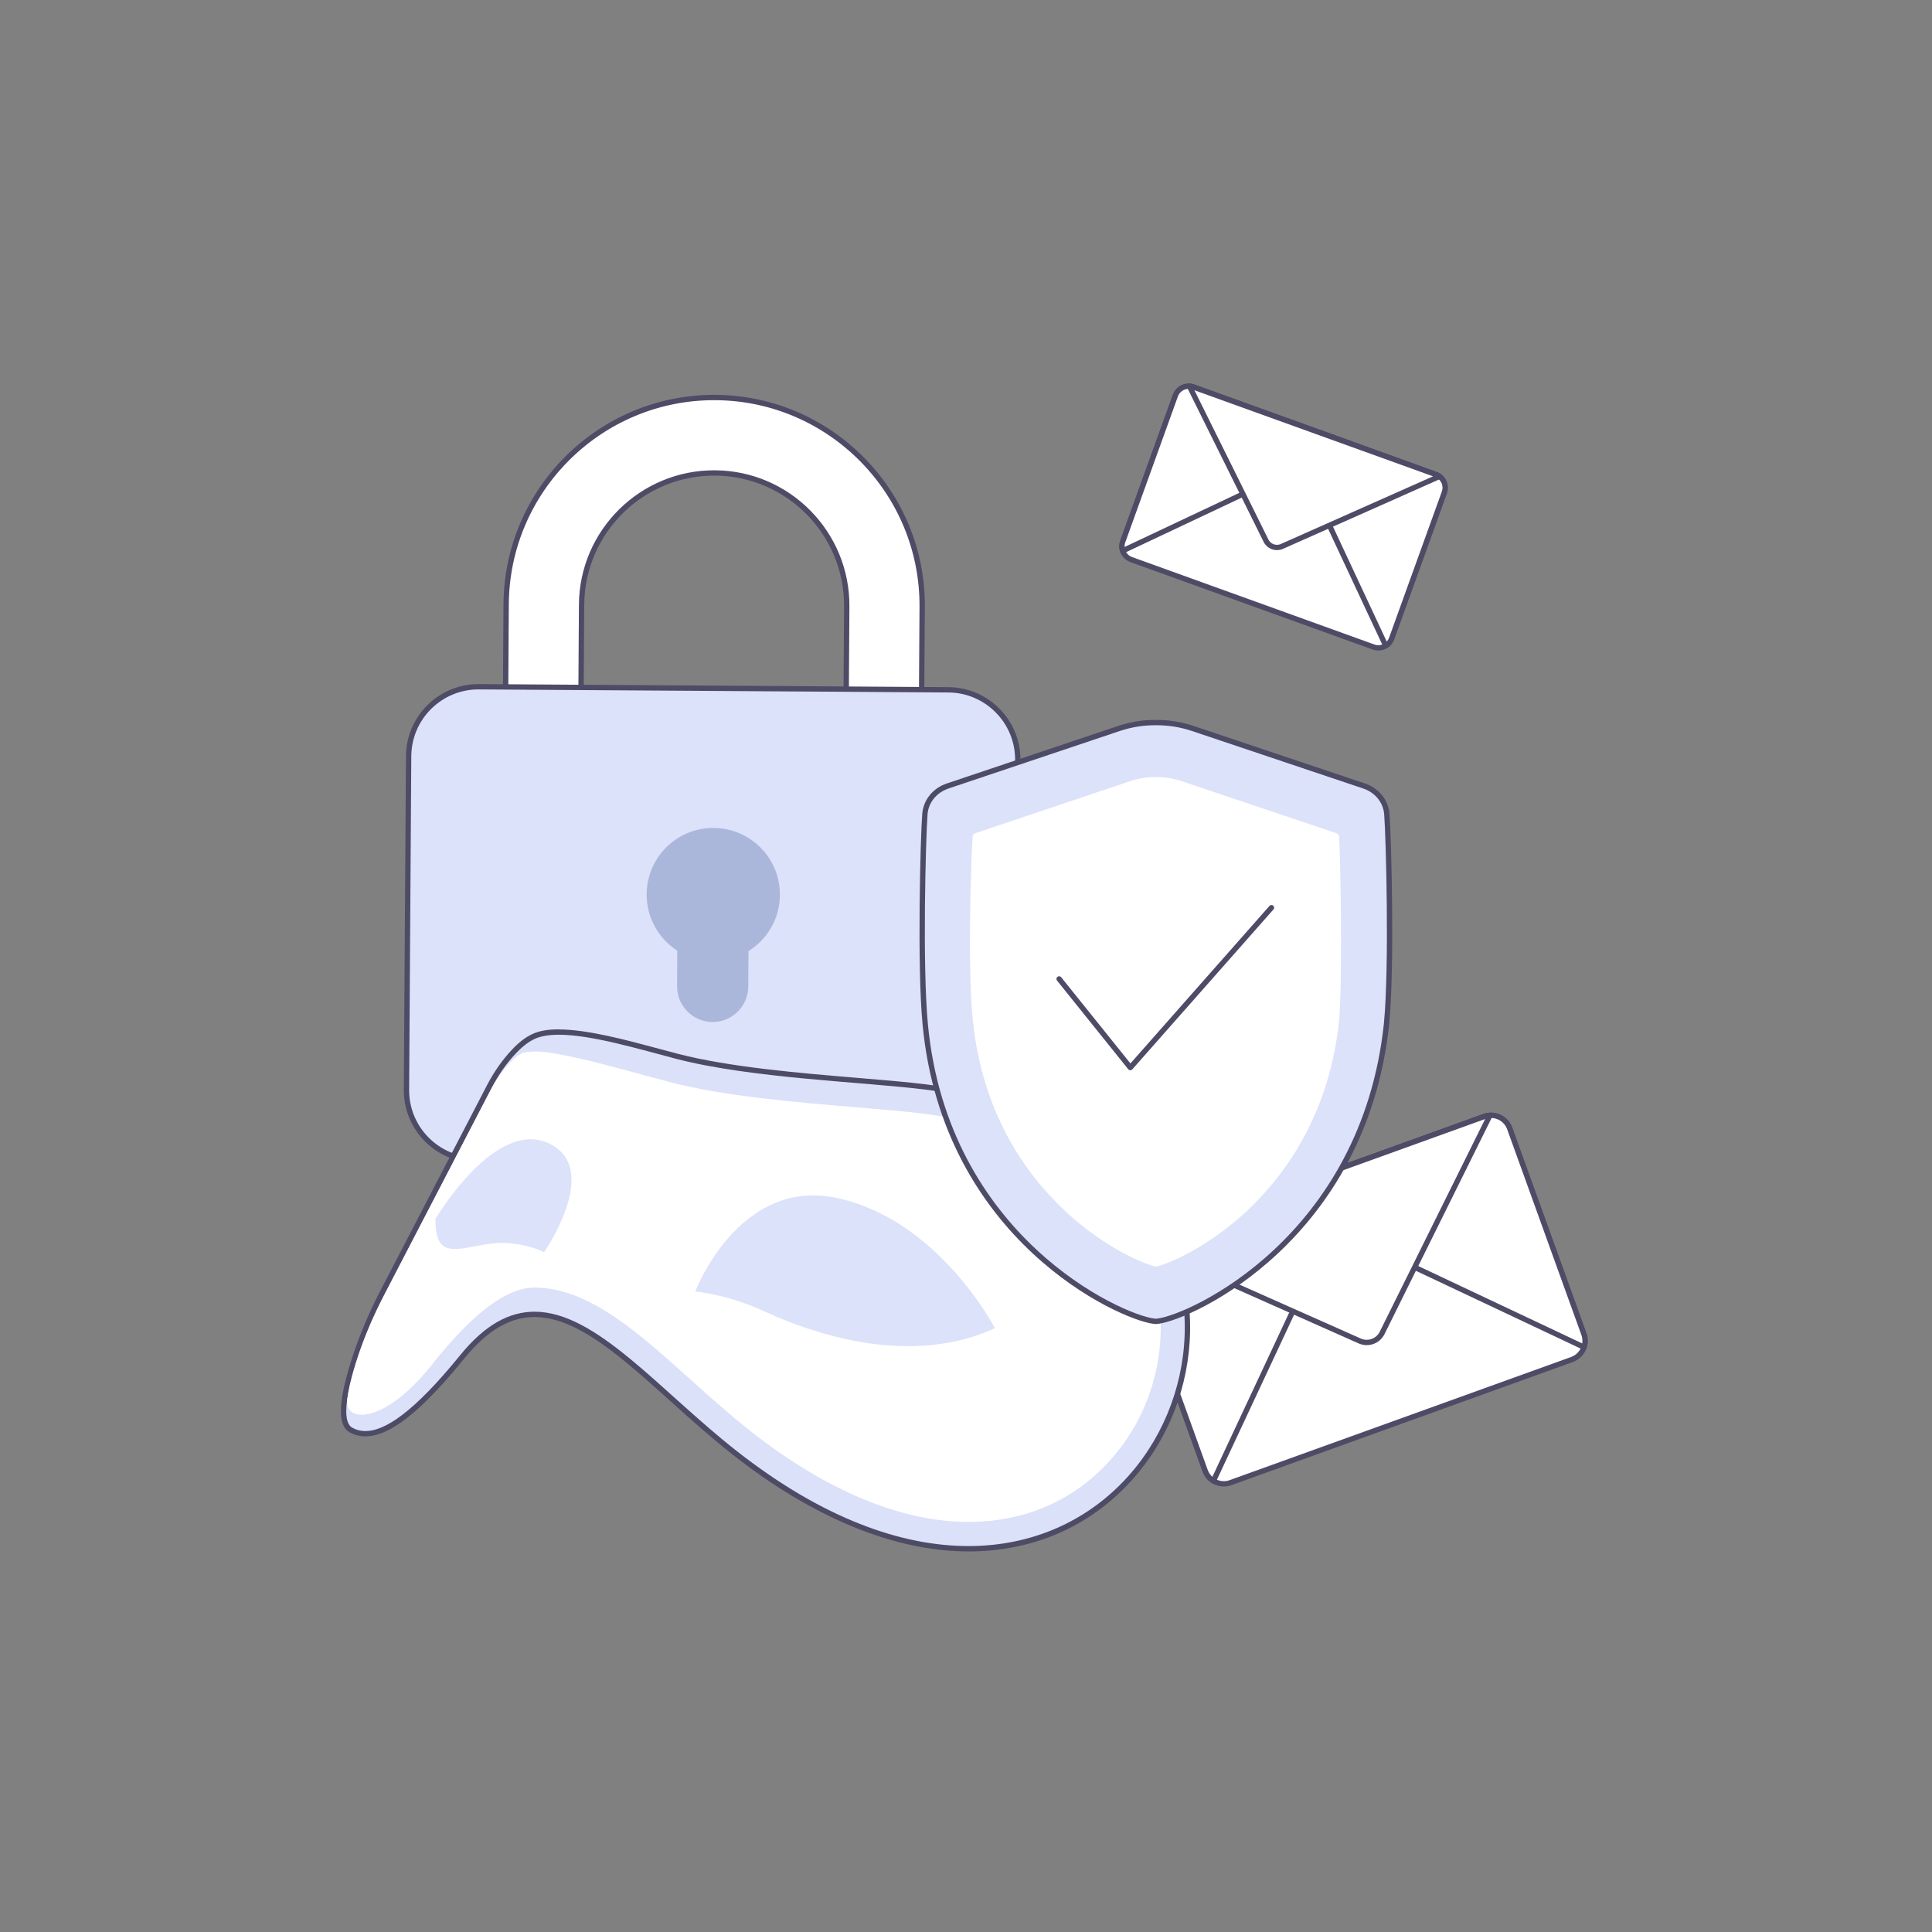
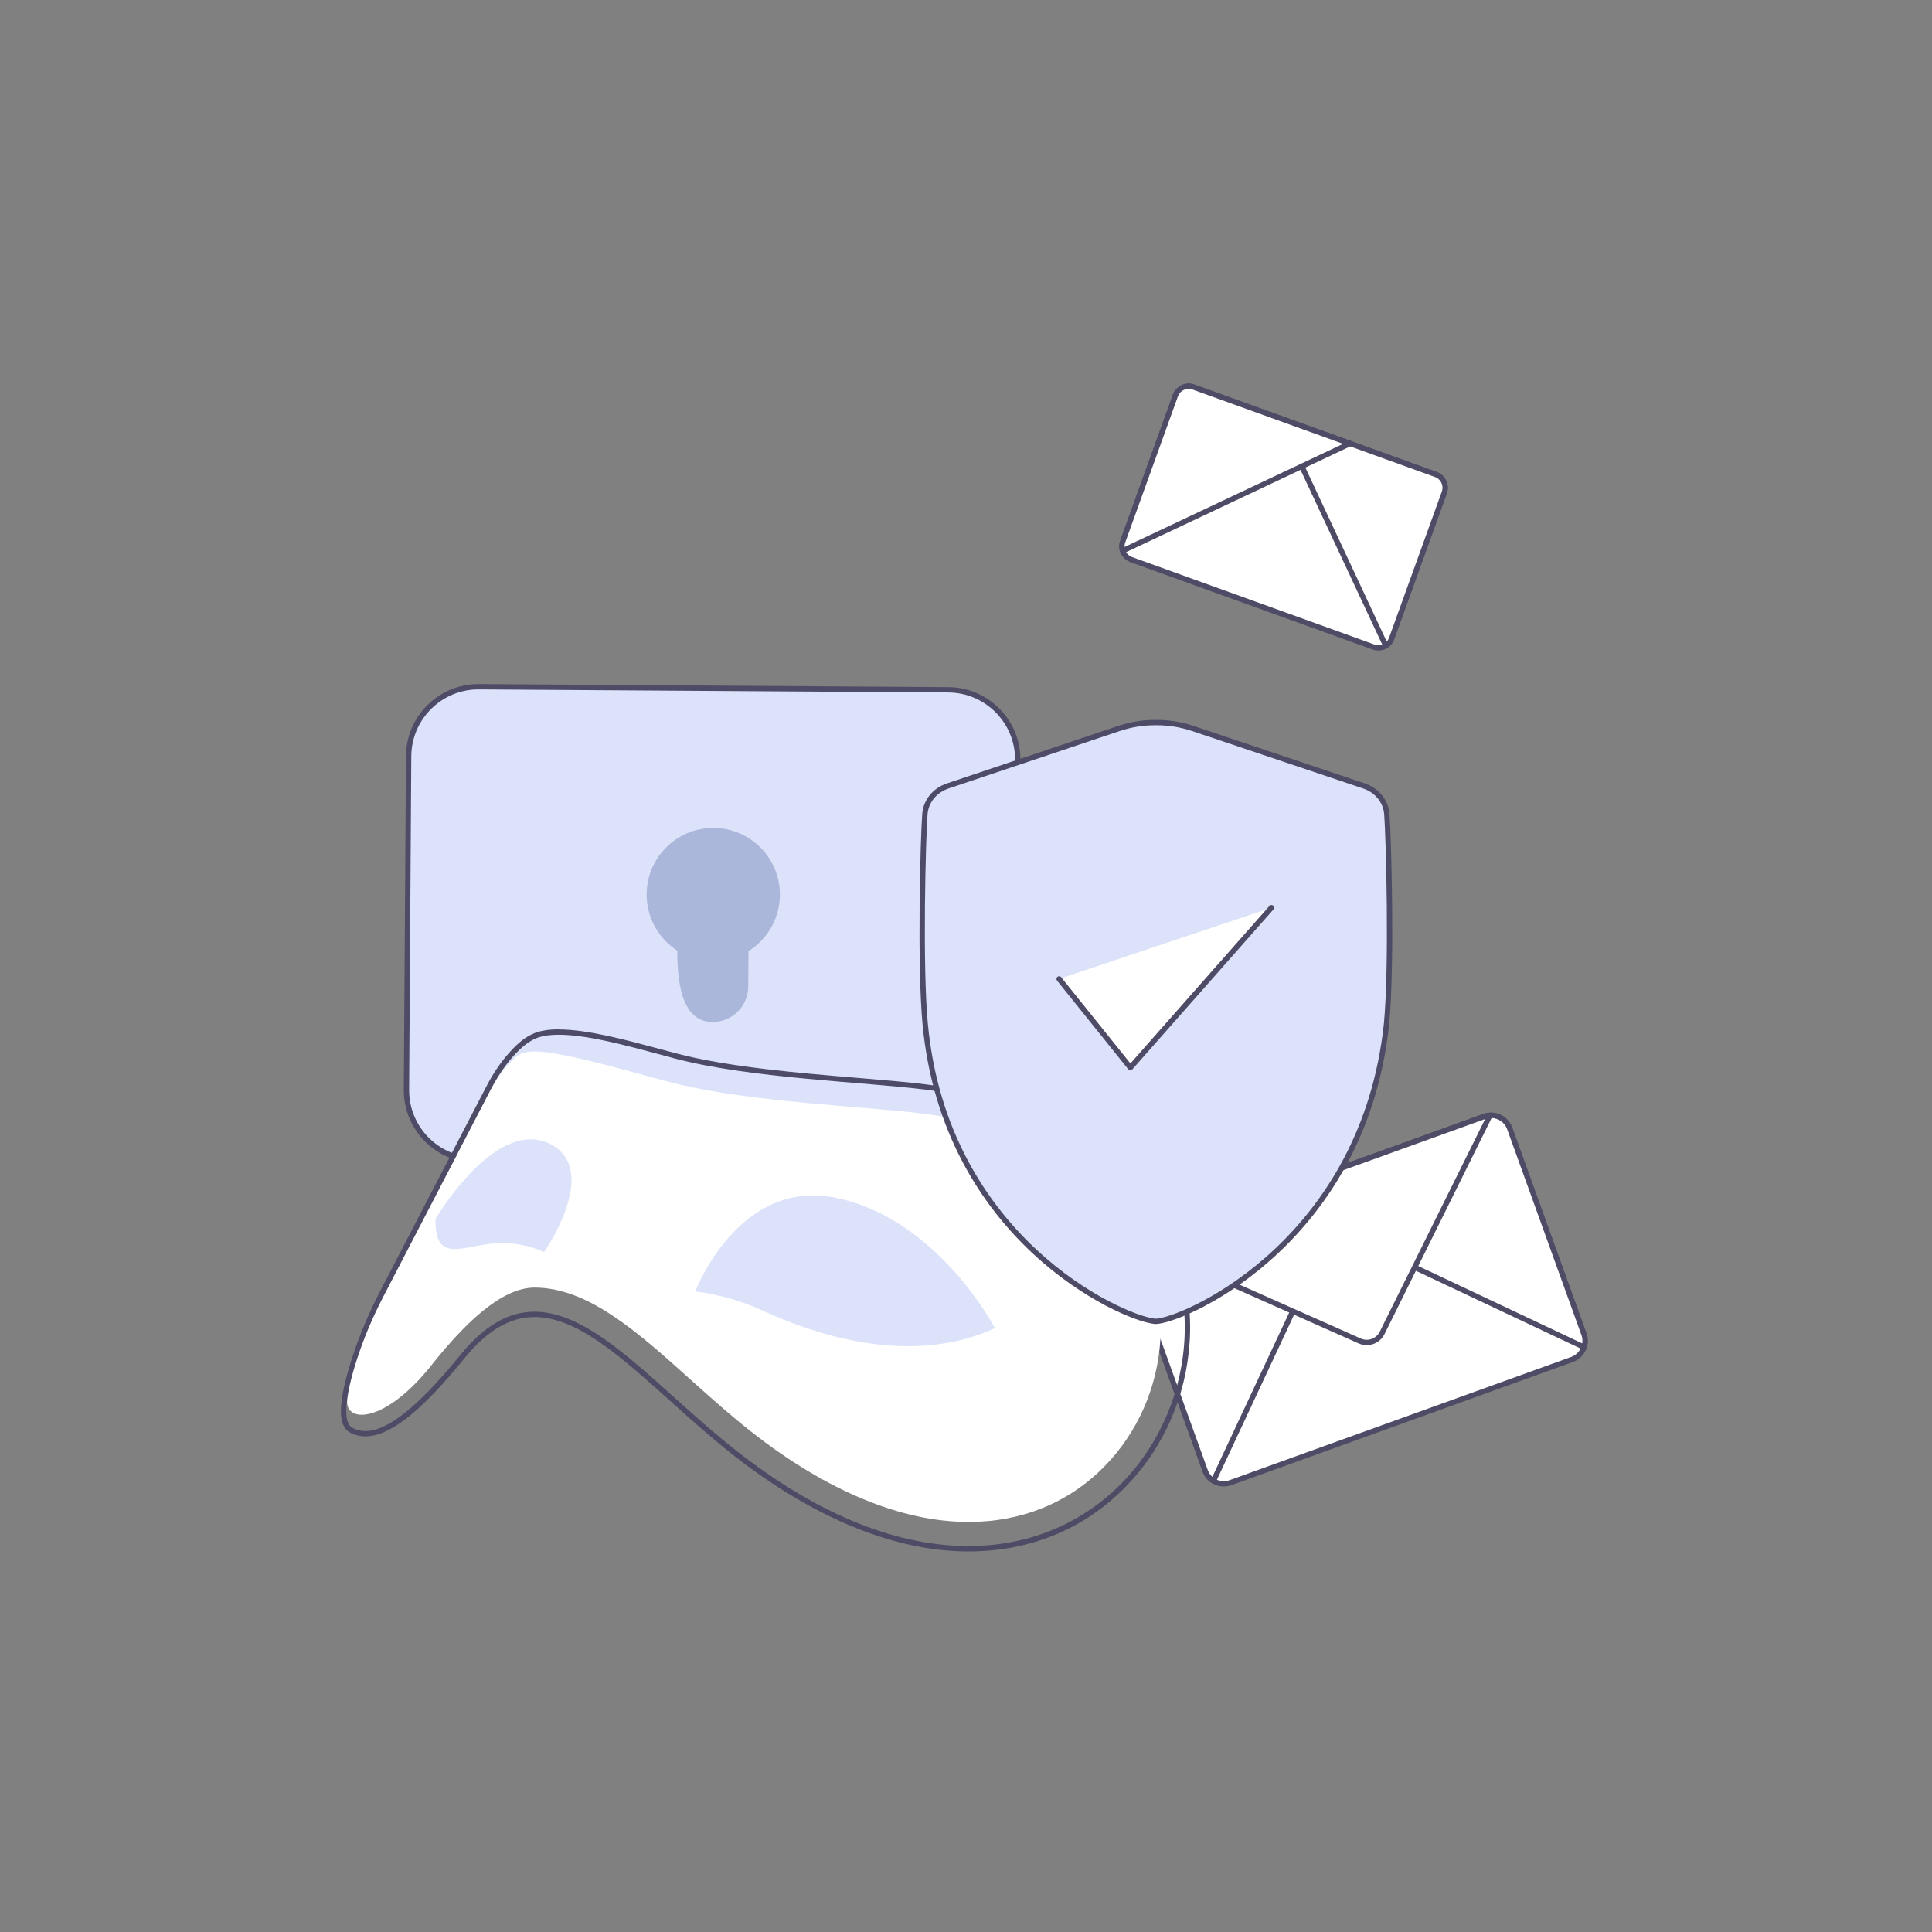
<svg xmlns="http://www.w3.org/2000/svg" width="544" height="544" viewBox="0 0 544 544" fill="none">
  <rect x="0" y="0" width="544" height="544" fill="#808080" stroke="none" />
  <g clip-path="url(#clip0_5307_368)">
    <path d="M445.99 375.659L425.09 317.739C424.23 315.359 421.92 313.919 419.52 314.049C419 314.079 418.47 314.189 417.95 314.369L321.8 349.059C321.28 349.249 320.81 349.509 320.38 349.809C318.44 351.239 317.58 353.819 318.44 356.209L339.34 414.129C339.79 415.359 340.62 416.349 341.66 416.979C343.06 417.839 344.82 418.079 346.48 417.479L442.63 382.799C444.29 382.199 445.5 380.889 446.02 379.339C446.07 379.199 446.11 379.049 446.15 378.899C446.19 378.749 446.22 378.599 446.24 378.449C446.26 378.339 446.27 378.229 446.28 378.119C446.28 378.079 446.29 378.029 446.29 377.989C446.3 377.859 446.31 377.729 446.31 377.589C446.31 377.399 446.31 377.219 446.29 377.019C446.28 376.879 446.25 376.729 446.23 376.579C446.2 376.429 446.17 376.279 446.13 376.129V376.089C446.08 375.939 446.03 375.789 445.98 375.649L445.99 375.659Z" fill="white" stroke="#4E4B66" stroke-width="1.5" stroke-linecap="round" stroke-linejoin="round" />
    <path d="M383.91 326.649L321.8 349.059C318.9 350.109 317.4 353.299 318.45 356.209L339.35 414.129C339.8 415.359 340.63 416.349 341.67 416.979L383.92 326.639L383.91 326.649Z" fill="white" stroke="#4E4B66" stroke-width="1.5" stroke-linecap="round" stroke-linejoin="round" />
    <path d="M445.99 375.659L425.09 317.739C424.23 315.359 421.92 313.919 419.52 314.049C419 314.079 418.47 314.189 417.95 314.369L355.84 336.779L398.33 356.829L446.02 379.339C446.07 379.199 446.11 379.049 446.15 378.899C446.19 378.749 446.22 378.599 446.24 378.449C446.26 378.339 446.27 378.229 446.28 378.119C446.28 378.079 446.29 378.029 446.29 377.989C446.3 377.859 446.31 377.729 446.31 377.589C446.31 377.399 446.31 377.219 446.29 377.019C446.28 376.879 446.25 376.729 446.23 376.579C446.2 376.429 446.17 376.279 446.13 376.129V376.089C446.08 375.939 446.03 375.789 445.98 375.649L445.99 375.659Z" fill="white" stroke="#4E4B66" stroke-width="1.5" stroke-linecap="round" stroke-linejoin="round" />
    <path d="M419.52 314.049C419 314.079 418.47 314.189 417.95 314.369L321.8 349.059C321.28 349.249 320.81 349.509 320.38 349.809L382.87 377.589C385.24 378.639 388.01 377.639 389.17 375.319L398.33 356.829L419.53 314.049H419.52Z" fill="white" stroke="#4E4B66" stroke-width="1.5" stroke-linecap="round" stroke-linejoin="round" />
    <path d="M316.13 152.49L330.96 111.37C331.57 109.68 333.21 108.66 334.92 108.75C335.29 108.77 335.67 108.85 336.04 108.98L404.3 133.61C404.67 133.74 405 133.93 405.31 134.14C406.68 135.16 407.29 136.99 406.68 138.68L391.84 179.8C391.52 180.68 390.93 181.38 390.19 181.83C389.2 182.44 387.95 182.61 386.77 182.19L318.51 157.56C317.33 157.13 316.48 156.21 316.1 155.1C316.06 155 316.03 154.89 316.01 154.79C315.98 154.68 315.96 154.57 315.94 154.47C315.93 154.39 315.92 154.32 315.91 154.24C315.91 154.21 315.91 154.18 315.91 154.15C315.91 154.06 315.89 153.96 315.9 153.87C315.9 153.74 315.9 153.6 315.91 153.47C315.92 153.37 315.94 153.27 315.95 153.16C315.97 153.05 315.99 152.95 316.02 152.84V152.81C316.06 152.71 316.09 152.6 316.13 152.5V152.49Z" fill="white" stroke="#4E4B66" stroke-width="1.5" stroke-linecap="round" stroke-linejoin="round" />
    <path d="M360.2 117.699L404.3 133.609C406.36 134.349 407.42 136.619 406.68 138.679L391.84 179.799C391.52 180.679 390.93 181.379 390.19 181.829L360.2 117.699Z" fill="white" stroke="#4E4B66" stroke-width="1.5" stroke-linecap="round" stroke-linejoin="round" />
    <path d="M316.13 152.49L330.96 111.37C331.57 109.68 333.21 108.66 334.92 108.75C335.29 108.77 335.67 108.85 336.04 108.98L380.14 124.89L349.98 139.12L316.11 155.1C316.07 155 316.04 154.89 316.02 154.79C315.99 154.68 315.97 154.57 315.95 154.47C315.94 154.39 315.93 154.32 315.92 154.24C315.92 154.21 315.92 154.18 315.92 154.15C315.92 154.06 315.9 153.96 315.91 153.87C315.91 153.74 315.91 153.6 315.92 153.47C315.93 153.37 315.95 153.27 315.96 153.16C315.98 153.05 316 152.95 316.03 152.84V152.81C316.07 152.71 316.1 152.6 316.14 152.5L316.13 152.49Z" fill="white" stroke="#4E4B66" stroke-width="1.5" stroke-linecap="round" stroke-linejoin="round" />
-     <path d="M334.92 108.76C335.29 108.78 335.67 108.86 336.04 108.99L404.3 133.61C404.67 133.74 405 133.93 405.31 134.14L360.95 153.86C359.27 154.61 357.3 153.9 356.48 152.25L349.98 139.12L334.92 108.76Z" fill="white" stroke="#4E4B66" stroke-width="1.5" stroke-linecap="round" stroke-linejoin="round" />
-     <path d="M259.4 211.151L238.16 211.011L238.42 170.741C238.55 150.161 221.92 133.301 201.33 133.171C180.75 133.041 163.89 149.671 163.76 170.261L163.5 210.531L142.26 210.391L142.52 170.121C142.73 137.821 169.17 111.721 201.47 111.931C233.77 112.141 259.87 138.581 259.66 170.881L259.4 211.151Z" fill="white" stroke="#4E4B66" stroke-width="1.5" stroke-linecap="round" stroke-linejoin="round" />
    <path d="M266.16 327.512L134 326.652C123.13 326.582 114.38 317.712 114.45 306.842L115.06 212.922C115.13 202.052 124 193.292 134.87 193.372L267.03 194.232C277.9 194.302 286.66 203.172 286.58 214.042L285.97 307.962C285.9 318.832 277.03 327.592 266.16 327.512Z" fill="#DBE2F9" stroke="#4E4B66" stroke-width="1.5" stroke-linecap="round" stroke-linejoin="round" />
-     <path d="M182.08 251.761C182.04 258.421 185.48 264.311 190.71 267.681L190.65 277.671C190.61 283.201 195.08 287.731 200.61 287.761C206.13 287.801 210.65 283.331 210.69 277.801L210.75 267.811C216.02 264.521 219.55 258.681 219.6 252.011C219.67 241.641 211.32 233.201 200.96 233.131C190.6 233.061 182.15 241.401 182.08 251.771V251.761Z" fill="#ABB6DB" />
-     <path d="M272.7 436.099C310.29 436.099 332.46 406.039 334.24 377.749C336.03 349.199 317.86 313.289 260.73 306.089C255.41 305.419 248.6 304.849 241.4 304.249C225.26 302.909 205.18 301.239 190.52 297.409C188.94 296.999 187.26 296.549 185.54 296.079C176.03 293.519 165.26 290.609 157.33 290.609C154.27 290.609 151.91 291.039 150.1 291.919C148.25 292.819 146.59 294.109 144.7 296.109C142.06 298.909 139.74 302.209 137.82 305.919L107.86 363.639C104.41 370.289 101.61 377.029 99.53 383.679C96.05 394.829 95.84 401.049 98.88 402.689C100.12 403.359 101.47 403.699 102.9 403.699C109.42 403.699 118.32 396.629 130.13 382.079C136.68 374.009 143.35 370.089 150.51 370.089C162.7 370.089 175.01 381.149 189.26 393.949C194.9 399.009 200.73 404.249 206.92 409.109C229.38 426.759 252.13 436.079 272.7 436.089V436.099Z" fill="#DAE1F8" />
+     <path d="M182.08 251.761C182.04 258.421 185.48 264.311 190.71 267.681C190.61 283.201 195.08 287.731 200.61 287.761C206.13 287.801 210.65 283.331 210.69 277.801L210.75 267.811C216.02 264.521 219.55 258.681 219.6 252.011C219.67 241.641 211.32 233.201 200.96 233.131C190.6 233.061 182.15 241.401 182.08 251.771V251.761Z" fill="#ABB6DB" />
    <path d="M157.32 291.36C154.57 291.36 152.21 291.72 150.42 292.59C148.38 293.59 146.73 295.04 145.24 296.62C142.51 299.51 140.28 302.79 138.48 306.26L108.52 363.98C105.19 370.4 102.38 377.05 100.24 383.9C97.81 391.7 96.02 400.29 99.23 402.03C100.3 402.61 101.51 402.95 102.9 402.95C108.28 402.95 116.37 397.84 129.55 381.61C136.65 372.86 143.56 369.34 150.51 369.34C167.93 369.34 185.62 391.42 207.38 408.52C231.72 427.64 253.93 435.33 272.69 435.33C345.31 435.33 366.41 320.16 260.62 306.81C243.34 304.63 211.56 303.66 190.32 298.12C180.24 295.49 166.61 291.35 157.32 291.35M157.32 289.86C165.35 289.86 176.18 292.78 185.73 295.35C187.45 295.81 189.12 296.26 190.7 296.68C205.29 300.49 225.34 302.16 241.45 303.5C248.66 304.1 255.47 304.67 260.81 305.34C285.93 308.51 306.08 317.8 319.08 332.2C330.39 344.74 336.04 360.93 334.98 377.78C334 393.3 327.56 407.85 316.83 418.76C305.2 430.59 289.94 436.84 272.69 436.84C251.95 436.84 229.05 427.46 206.45 409.7C200.24 404.82 194.4 399.58 188.75 394.5C174.61 381.8 162.41 370.84 150.5 370.84C143.57 370.84 137.1 374.67 130.7 382.55C118.57 397.49 109.74 404.44 102.89 404.44C101.33 404.44 99.86 404.07 98.51 403.34C95.06 401.47 95.15 395.15 98.8 383.44C100.89 376.74 103.71 369.95 107.18 363.27L137.14 305.55C139.1 301.78 141.46 298.42 144.15 295.57C146.1 293.51 147.83 292.16 149.77 291.22C151.68 290.29 154.15 289.84 157.32 289.84V289.86Z" fill="#4E4B66" />
    <path d="M150.76 296.071C148.16 296.071 147.1 296.491 146.84 296.611C145.84 297.101 144.85 297.891 143.62 299.201C141.46 301.491 139.55 304.221 137.94 307.311L107.98 365.031C104.73 371.281 102.1 377.611 100.16 383.851C98.61 388.831 98.02 391.921 97.82 393.761C96.62 400.871 108.49 401.401 122.43 383.221C130.5 373.281 140.94 362.551 150.52 362.551C165.6 362.551 179.54 375.081 194.31 388.341C199.86 393.321 205.59 398.471 211.59 403.181C232.71 419.771 253.85 428.541 272.71 428.541C287.68 428.541 300.9 423.151 310.94 412.941C320.27 403.451 325.88 390.781 326.73 377.251C327.65 362.641 322.75 348.611 312.95 337.741C301.3 324.831 282.92 316.461 259.8 313.551C254.63 312.901 247.91 312.341 240.79 311.751C224.36 310.381 203.92 308.681 188.64 304.691C187.04 304.271 185.35 303.821 183.61 303.351C175 301.031 157.72 296.071 150.79 296.061" fill="white" />
    <path d="M280.14 373.969C280.14 373.969 264.29 343.419 235.67 337.329C207.95 331.429 195.77 363.649 195.77 363.649C195.77 363.649 204.83 364.469 214.58 368.959C233.87 377.859 258.84 383.789 280.15 373.969H280.14Z" fill="#DBE2F9" />
    <path d="M122.63 343.22C122.63 343.22 139.94 313.71 155.43 322.4C168.97 330 153.18 352.58 153.18 352.58C153.18 352.58 149.85 350.74 143.97 350.08C132.64 348.81 122.35 357.84 122.63 343.22Z" fill="#DBE2F9" />
    <path d="M325.511 372.06H325.411C325.251 372.06 325.091 372.03 324.881 372.01C315.361 370.84 266.181 348.64 260.511 288.33C258.951 271.77 259.921 235.82 260.421 229.27C260.711 225.5 263.281 222.51 266.841 221.31L315.031 205.13C318.431 203.99 321.951 203.43 325.461 203.46C328.991 203.43 332.511 203.99 335.891 205.13L384.081 221.31C387.631 222.51 390.211 225.5 390.501 229.27C391.001 235.82 391.991 271.78 390.411 288.33C383.991 348.56 335.561 370.81 326.041 372.01C325.851 372.04 325.661 372.06 325.511 372.06C325.561 372.06 325.541 372.06 325.511 372.06Z" fill="#DBE2F9" />
    <path d="M325.511 372.06H325.411C325.251 372.06 325.091 372.03 324.881 372.01C315.361 370.84 266.181 348.64 260.511 288.33C258.951 271.77 259.921 235.82 260.421 229.27C260.711 225.5 263.281 222.51 266.841 221.31L315.031 205.13C318.431 203.99 321.951 203.43 325.461 203.46C328.991 203.43 332.511 203.99 335.891 205.13L384.081 221.31C387.631 222.51 390.211 225.5 390.501 229.27C391.001 235.82 391.991 271.78 390.411 288.33C383.991 348.56 335.561 370.81 326.041 372.01C325.851 372.04 325.661 372.06 325.511 372.06ZM325.511 372.06C325.541 372.06 325.561 372.06 325.511 372.06Z" stroke="#4E4B66" stroke-width="1.5" stroke-miterlimit="10" />
-     <path fill-rule="evenodd" clip-rule="evenodd" d="M377.051 287.509C374.351 312.739 362.901 329.829 351.271 340.819C345.411 346.299 339.471 350.249 334.561 352.889C329.941 355.359 326.711 356.389 325.491 356.669C324.241 356.379 320.991 355.329 316.401 352.889C311.541 350.279 305.581 346.329 299.721 340.819C288.041 329.829 276.591 312.739 273.941 287.509C272.381 273.329 273.421 241.119 273.871 235.489C273.871 235.269 273.941 235.159 274.091 234.989C274.211 234.869 274.421 234.659 274.831 234.539L318.321 219.909C320.621 219.169 322.991 218.779 325.381 218.779H325.501C327.921 218.779 330.291 219.169 332.611 219.909L376.101 234.539C376.491 234.659 376.721 234.869 376.841 234.989C376.961 235.159 377.011 235.279 377.061 235.489C377.301 238.989 378.191 273.189 377.041 287.509H377.051Z" fill="white" />
    <path d="M298.221 275.64L318.271 300.6L358.011 255.58" fill="white" />
    <path d="M298.221 275.64L318.271 300.6L358.011 255.58" stroke="#4E4B66" stroke-width="1.5" stroke-linecap="round" stroke-linejoin="round" />
  </g>
  <defs>
    <clipPath id="clip0_5307_368">
      <rect width="351.07" height="328.85" fill="white" transform="matrix(-1 0 0 1 447.07 108)" />
    </clipPath>
  </defs>
</svg>